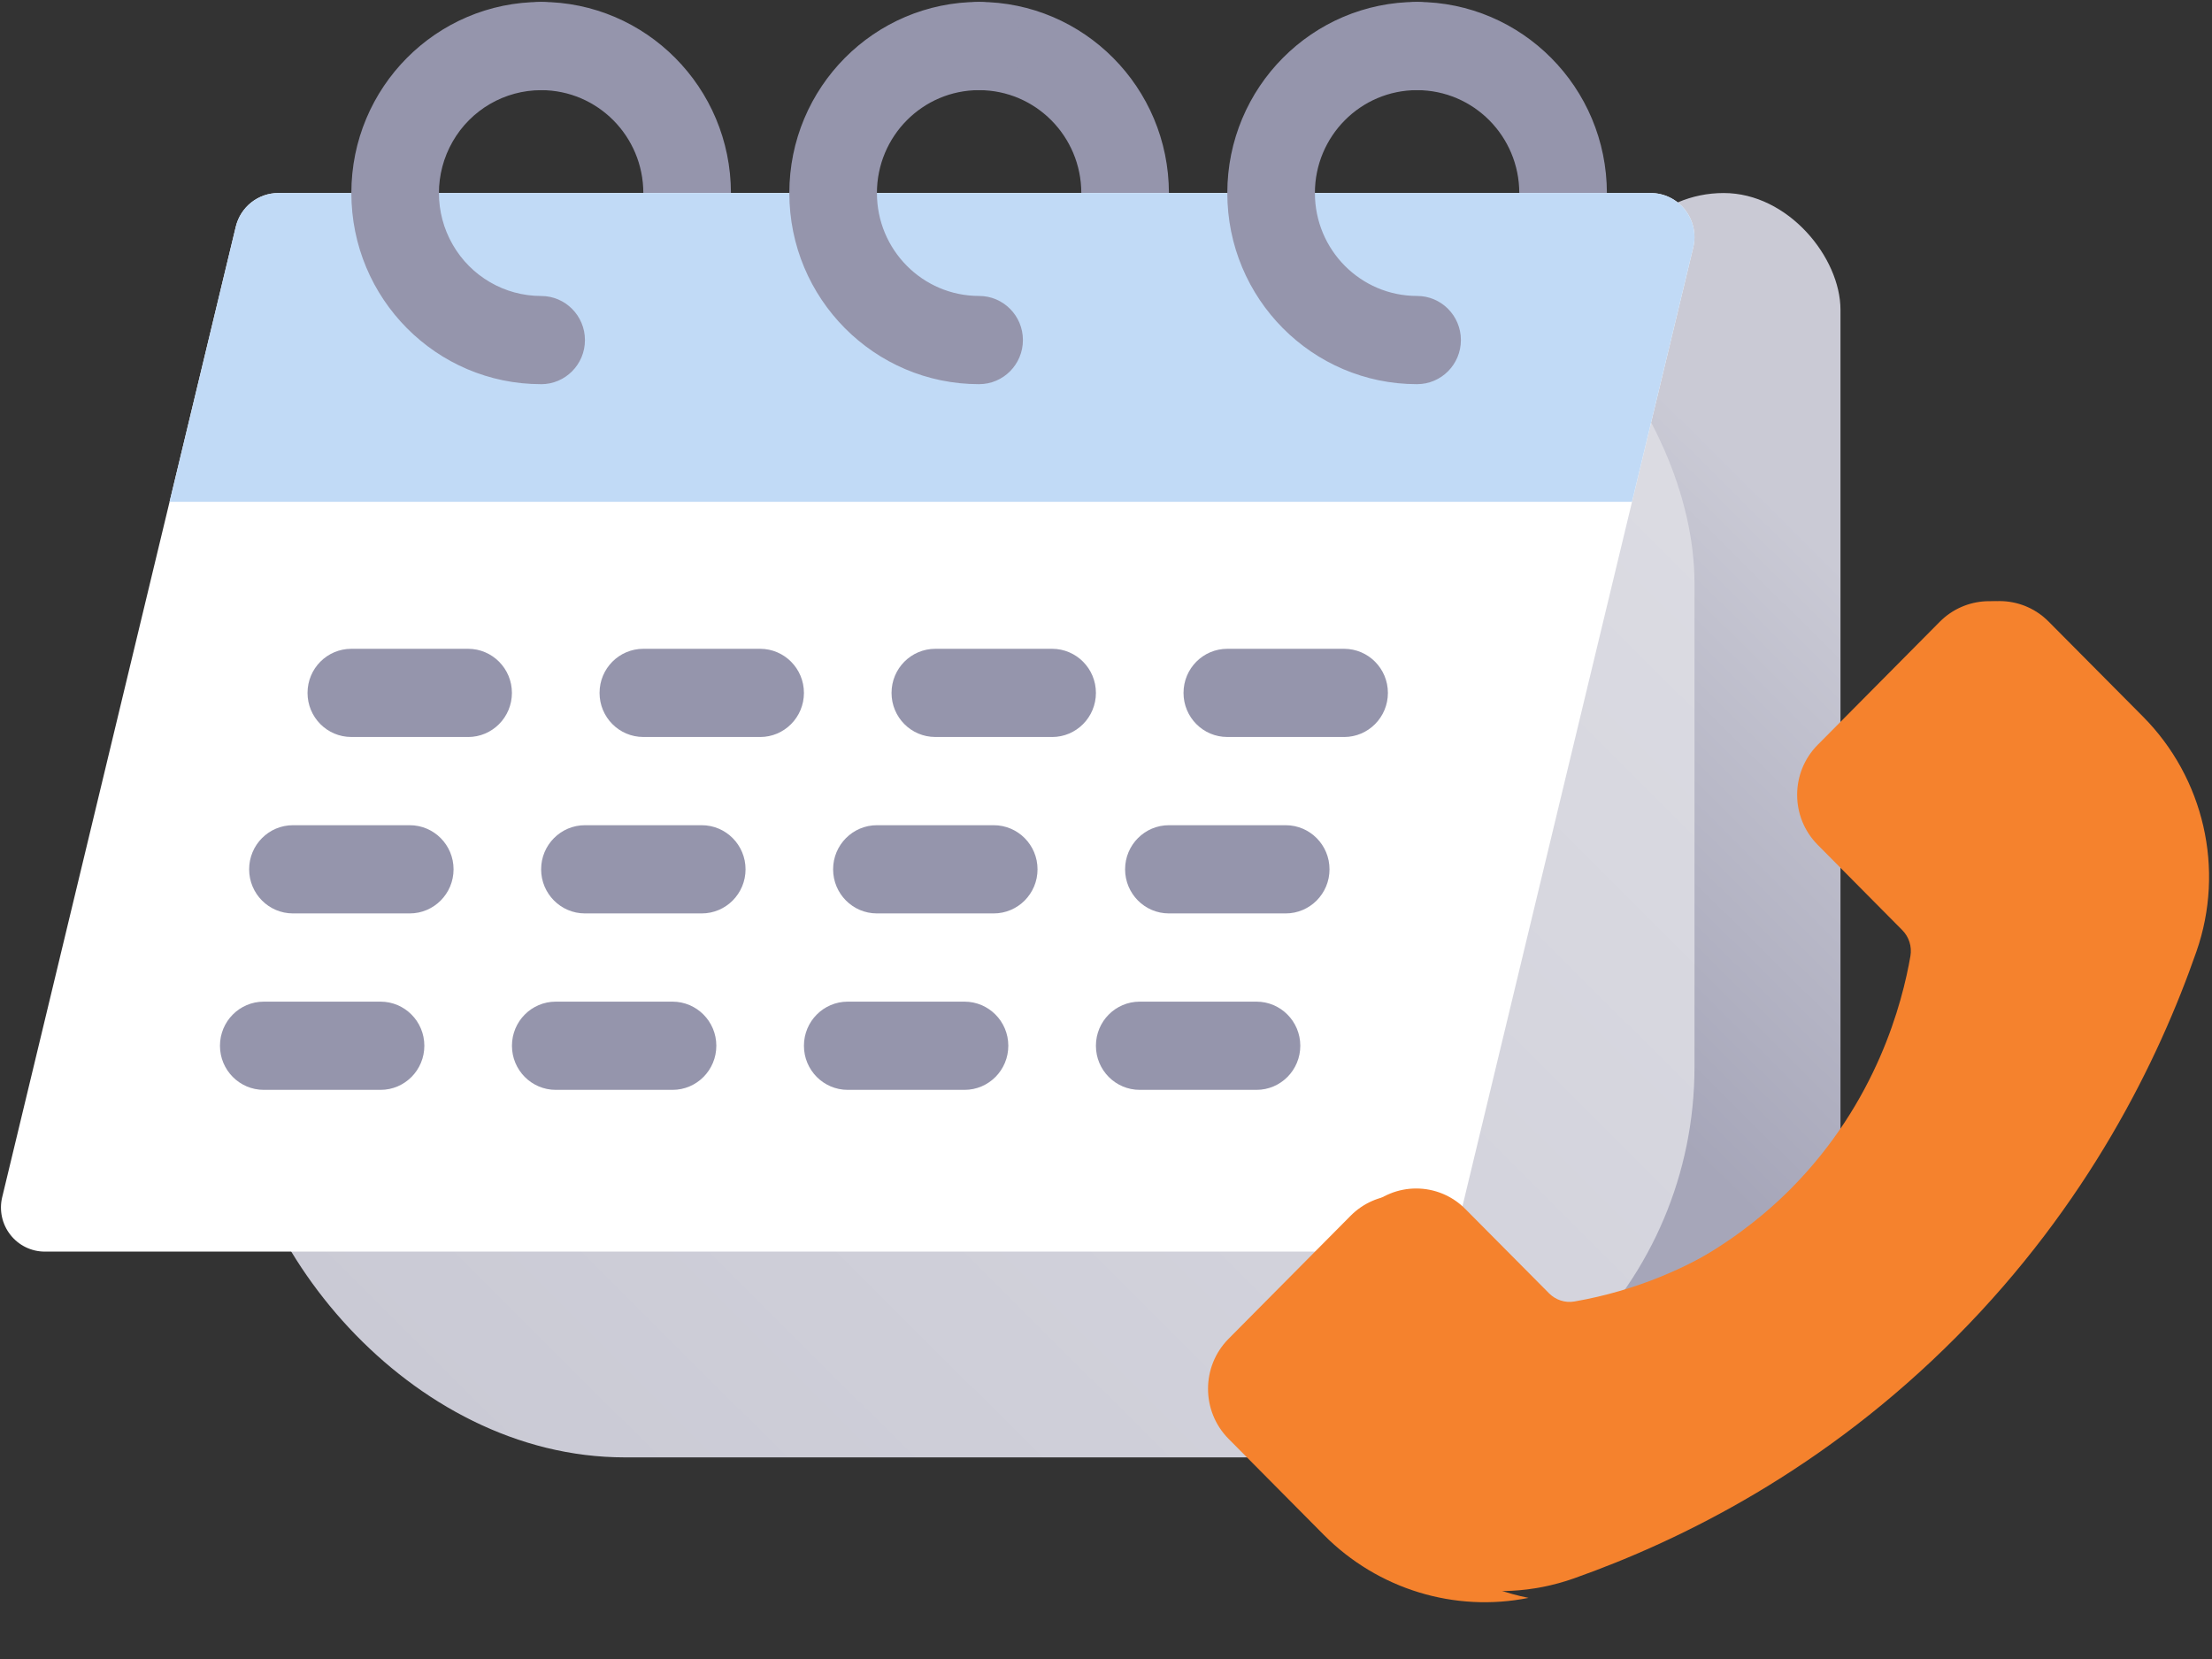
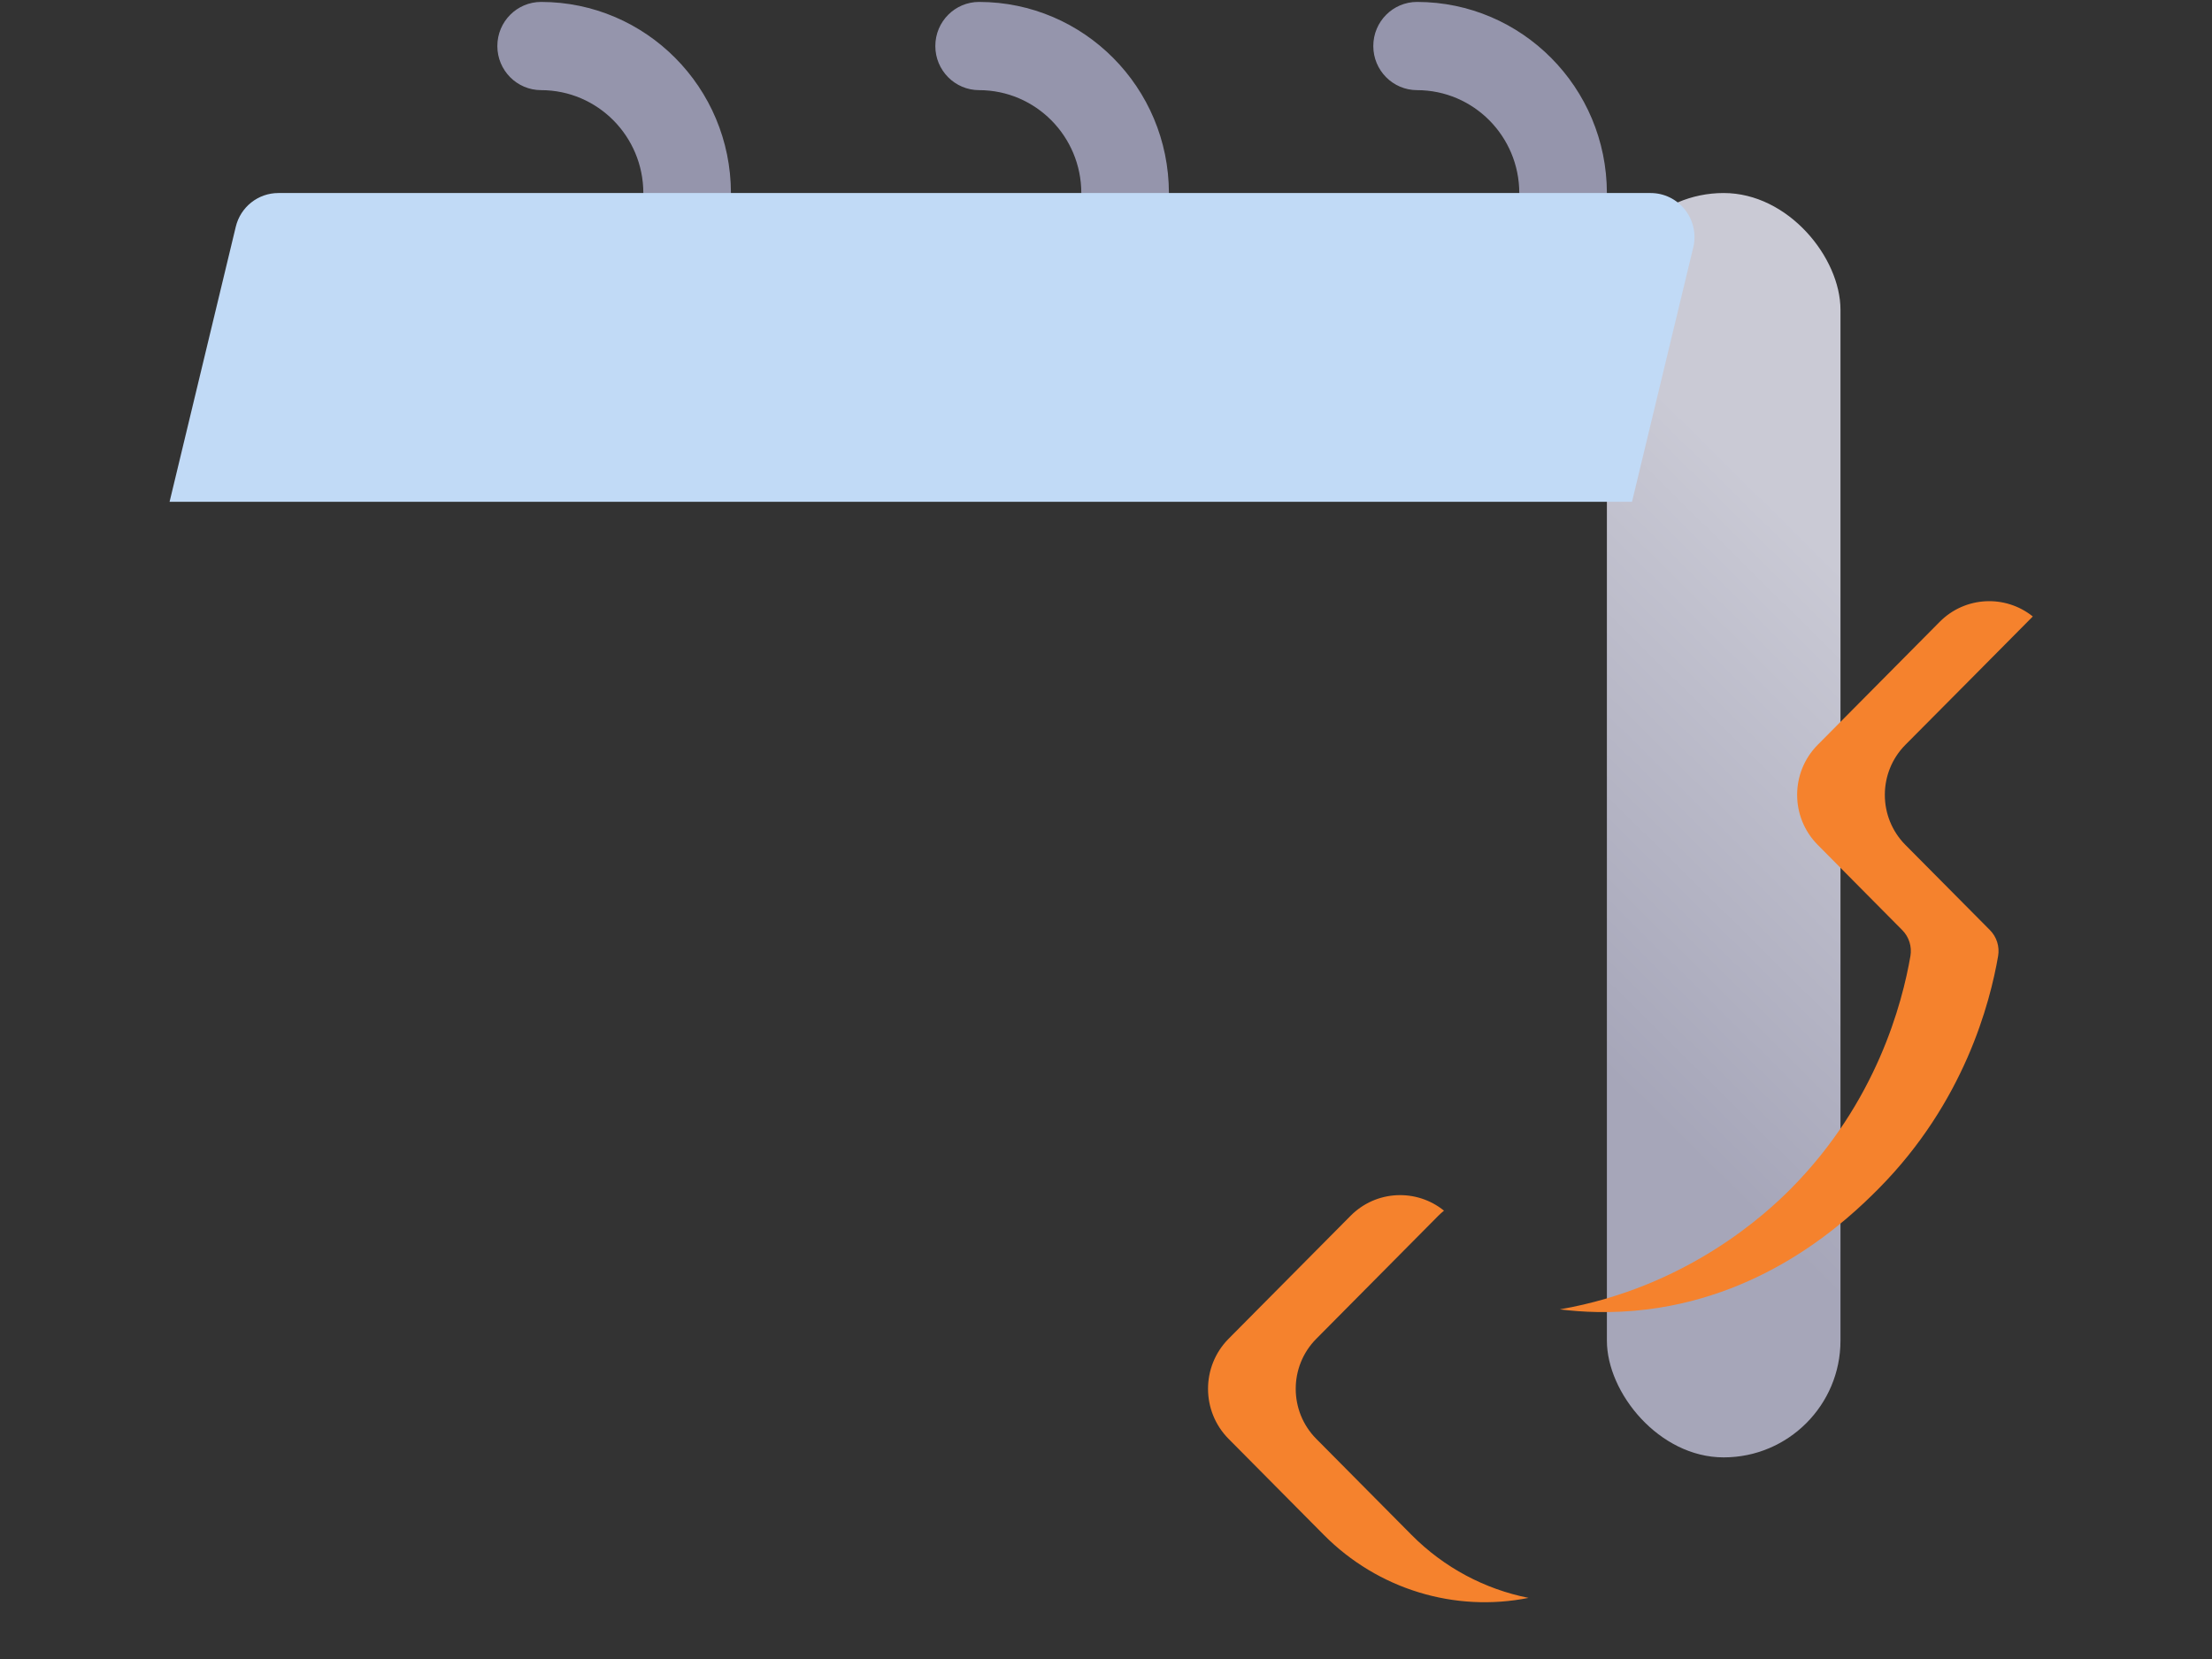
<svg xmlns="http://www.w3.org/2000/svg" width="68" height="51" viewBox="0 0 68 51">
  <rect x="0" y="0" width="68" height="51" fill="#333333" stroke="none" />
  <defs>
    <linearGradient id="bp05yeoxwa" x1="44.748%" x2="55.252%" y1="78.629%" y2="21.37%">
      <stop offset="1.5%" stop-color="#A6A6B9" />
      <stop offset="100%" stop-color="#CACAD5" />
    </linearGradient>
    <linearGradient id="2n4fin8kfb" x1="4.378%" x2="95.621%" y1="89.788%" y2="10.212%">
      <stop offset="1.5%" stop-color="#CACAD5" />
      <stop offset="100%" stop-color="#DCDCE3" />
    </linearGradient>
  </defs>
  <g fill="none" fill-rule="evenodd">
    <g fill-rule="nonzero">
      <g>
        <g transform="translate(-703 -3654) translate(703 3654)">
          <path fill="#9595AC" d="M21.123 7.29c-.743 0-1.346-.607-1.346-1.356-.002-1.746-1.407-3.161-3.142-3.163-.743 0-1.346-.607-1.346-1.356 0-.75.603-1.356 1.346-1.356 3.221.004 5.831 2.632 5.835 5.875 0 .75-.603 1.356-1.347 1.356zM34.587 7.29c-.743 0-1.346-.607-1.346-1.356-.002-1.746-1.407-3.161-3.142-3.163-.743 0-1.346-.607-1.346-1.356 0-.75.603-1.356 1.346-1.356 3.221.004 5.831 2.632 5.835 5.875 0 .75-.603 1.356-1.347 1.356zM48.051 7.29c-.743 0-1.346-.607-1.346-1.356-.002-1.746-1.407-3.161-3.142-3.163-.743 0-1.346-.607-1.346-1.356 0-.75.603-1.356 1.346-1.356 3.221.004 5.831 2.632 5.835 5.875 0 .75-.603 1.356-1.347 1.356z" />
          <rect width="7.181" height="38.868" x="49.398" y="5.934" fill="url(#bp05yeoxwa)" rx="3.59" />
-           <rect width="44.88" height="38.868" x="7.211" y="5.934" fill="url(#2n4fin8kfb)" rx="12" />
-           <path fill="#FFF" d="M51.803 6.452c-.255-.327-.646-.518-1.058-.518H8.557c-.622 0-1.163.429-1.309 1.037l-7.18 29.83c-.098.404-.006.83.25 1.157.255.327.645.518 1.058.518h42.187c.621 0 1.162-.428 1.309-1.037l7.18-29.829c.098-.404.006-.831-.25-1.158z" />
          <path fill="#C1DAF6" d="M52.053 7.61c.097-.404.005-.831-.25-1.158-.256-.327-.646-.518-1.059-.518H8.557c-.622 0-1.163.429-1.309 1.037l-2.035 8.455H50.17l1.882-7.816z" />
          <g fill="#9595AC">
-             <path d="M25.611 2.77h-3.59c-.744 0-1.346-.606-1.346-1.355 0-.75.602-1.356 1.346-1.356h3.59c.744 0 1.347.607 1.347 1.356 0 .749-.603 1.356-1.347 1.356zM16.635 2.77h-3.59c-.744 0-1.346-.606-1.346-1.355 0-.75.602-1.356 1.346-1.356h3.59c.744 0 1.347.607 1.347 1.356 0 .749-.603 1.356-1.347 1.356zM7.66 2.77H4.068c-.744 0-1.346-.606-1.346-1.355 0-.75.602-1.356 1.346-1.356h3.59c.744 0 1.347.607 1.347 1.356 0 .749-.603 1.356-1.347 1.356zM34.587 2.77h-3.59c-.744 0-1.346-.606-1.346-1.355 0-.75.602-1.356 1.346-1.356h3.59c.744 0 1.347.607 1.347 1.356 0 .749-.603 1.356-1.347 1.356zM23.816 8.194h-3.59c-.744 0-1.347-.607-1.347-1.356 0-.749.603-1.356 1.347-1.356h3.59c.744 0 1.347.607 1.347 1.356 0 .749-.603 1.356-1.347 1.356zM14.84 8.194h-3.59c-.744 0-1.347-.607-1.347-1.356 0-.749.603-1.356 1.347-1.356h3.59c.744 0 1.347.607 1.347 1.356 0 .749-.603 1.356-1.347 1.356zM2.274 8.194c-.744 0-1.347-.607-1.347-1.356 0-.749.603-1.356 1.347-1.356h3.59c.744 0 1.347.607 1.347 1.356 0 .749-.603 1.356-1.347 1.356h-3.59zM32.792 8.194h-3.59c-.744 0-1.347-.607-1.347-1.356 0-.749.603-1.356 1.347-1.356h3.59c.744 0 1.347.607 1.347 1.356 0 .749-.603 1.356-1.347 1.356zM22.919 13.618h-3.59c-.744 0-1.347-.607-1.347-1.356 0-.75.603-1.356 1.346-1.356h3.59c.744 0 1.347.607 1.347 1.356 0 .749-.603 1.356-1.346 1.356zM13.943 13.618h-3.59c-.744 0-1.347-.607-1.347-1.356 0-.75.603-1.356 1.346-1.356h3.59c.744 0 1.347.607 1.347 1.356 0 .749-.603 1.356-1.346 1.356zM4.967 13.618h-3.59c-.744 0-1.347-.607-1.347-1.356 0-.75.603-1.356 1.346-1.356h3.59c.744 0 1.347.607 1.347 1.356 0 .749-.603 1.356-1.346 1.356zM31.895 13.618h-3.59c-.744 0-1.347-.607-1.347-1.356 0-.75.603-1.356 1.346-1.356h3.59c.744 0 1.347.607 1.347 1.356 0 .749-.603 1.356-1.346 1.356z" transform="translate(6.732 19.886)" />
-           </g>
-           <path fill="#9595AC" d="M43.563 11.81c-3.222 0-5.834-2.63-5.834-5.876 0-3.245 2.612-5.875 5.834-5.875.744 0 1.347.607 1.347 1.356 0 .749-.603 1.356-1.347 1.356-1.735 0-3.141 1.416-3.141 3.163 0 1.748 1.406 3.164 3.141 3.164.744 0 1.347.607 1.347 1.356 0 .749-.603 1.356-1.347 1.356zM30.1 11.81c-3.223 0-5.835-2.63-5.835-5.876 0-3.245 2.612-5.875 5.834-5.875.744 0 1.347.607 1.347 1.356 0 .749-.603 1.356-1.347 1.356-1.735 0-3.141 1.416-3.141 3.163 0 1.748 1.406 3.164 3.141 3.164.744 0 1.347.607 1.347 1.356 0 .749-.603 1.356-1.347 1.356zM16.635 11.81c-3.222 0-5.834-2.63-5.834-5.876C10.8 2.69 13.413.06 16.635.06c.744 0 1.347.607 1.347 1.356 0 .749-.603 1.356-1.347 1.356-1.122 0-2.16.603-2.72 1.581-.562.98-.562 2.185 0 3.164.56.979 1.598 1.582 2.72 1.582.744 0 1.347.607 1.347 1.356 0 .749-.603 1.356-1.347 1.356z" />
+             </g>
        </g>
        <g fill="#F5822D">
-           <path d="M2.121 3.552L5.023.63c.834-.84 2.186-.84 3.02 0l3.712 3.738c.834.84.834 2.202 0 3.042L9.18 10.003c-.205.206-.297.5-.247.787.246 1.418 1.022 4.438 3.64 7.074.748.753 3.156 2.995 7.03 3.668.284.049.573-.047.776-.251l2.575-2.593c.834-.84 2.187-.84 3.02 0l3.713 3.738c.834.84.834 2.201 0 3.041l-2.902 2.922c-1.876 1.89-4.663 2.541-7.167 1.656-3.334-1.179-7.723-3.36-11.764-7.43-4.04-4.068-6.207-8.489-7.377-11.846-.879-2.521-.232-5.328 1.644-7.217z" transform="translate(-703 -3654) translate(703 3654) matrix(-1 0 0 1 68 18.478)" />
          <g>
            <path d="M14.562 21.774c-3.914-.68-6.346-2.947-7.101-3.708-2.644-2.666-3.428-5.72-3.677-7.154-.05-.29.043-.587.25-.796l2.6-2.622c.843-.849.843-2.226 0-3.075L2.886.64C2.103-.15.868-.205.022.473c.214.22 3.704 3.732 3.917 3.946.842.85.842 2.226 0 3.076l-2.601 2.621c-.207.21-.3.506-.25.797.249 1.434 1.033 4.487 3.677 7.153.956.964 3.375 3.241 7.1 3.708 1.114.14 2.053.08 2.697 0zM24.745 22.678l-3.75-3.78c-.785-.792-2.026-.844-2.872-.159.06.05.12.102.177.16l3.749 3.78c.842.849.842 2.225 0 3.075l-2.93 2.954c-1.002 1.01-2.26 1.67-3.596 1.935 2.263.453 4.63-.26 6.292-1.935l2.93-2.954c.842-.85.842-2.226 0-3.076z" transform="translate(-703 -3654) translate(703 3654) matrix(-1 0 0 1 68 18.478) translate(5.487)" />
          </g>
        </g>
      </g>
    </g>
  </g>
</svg>